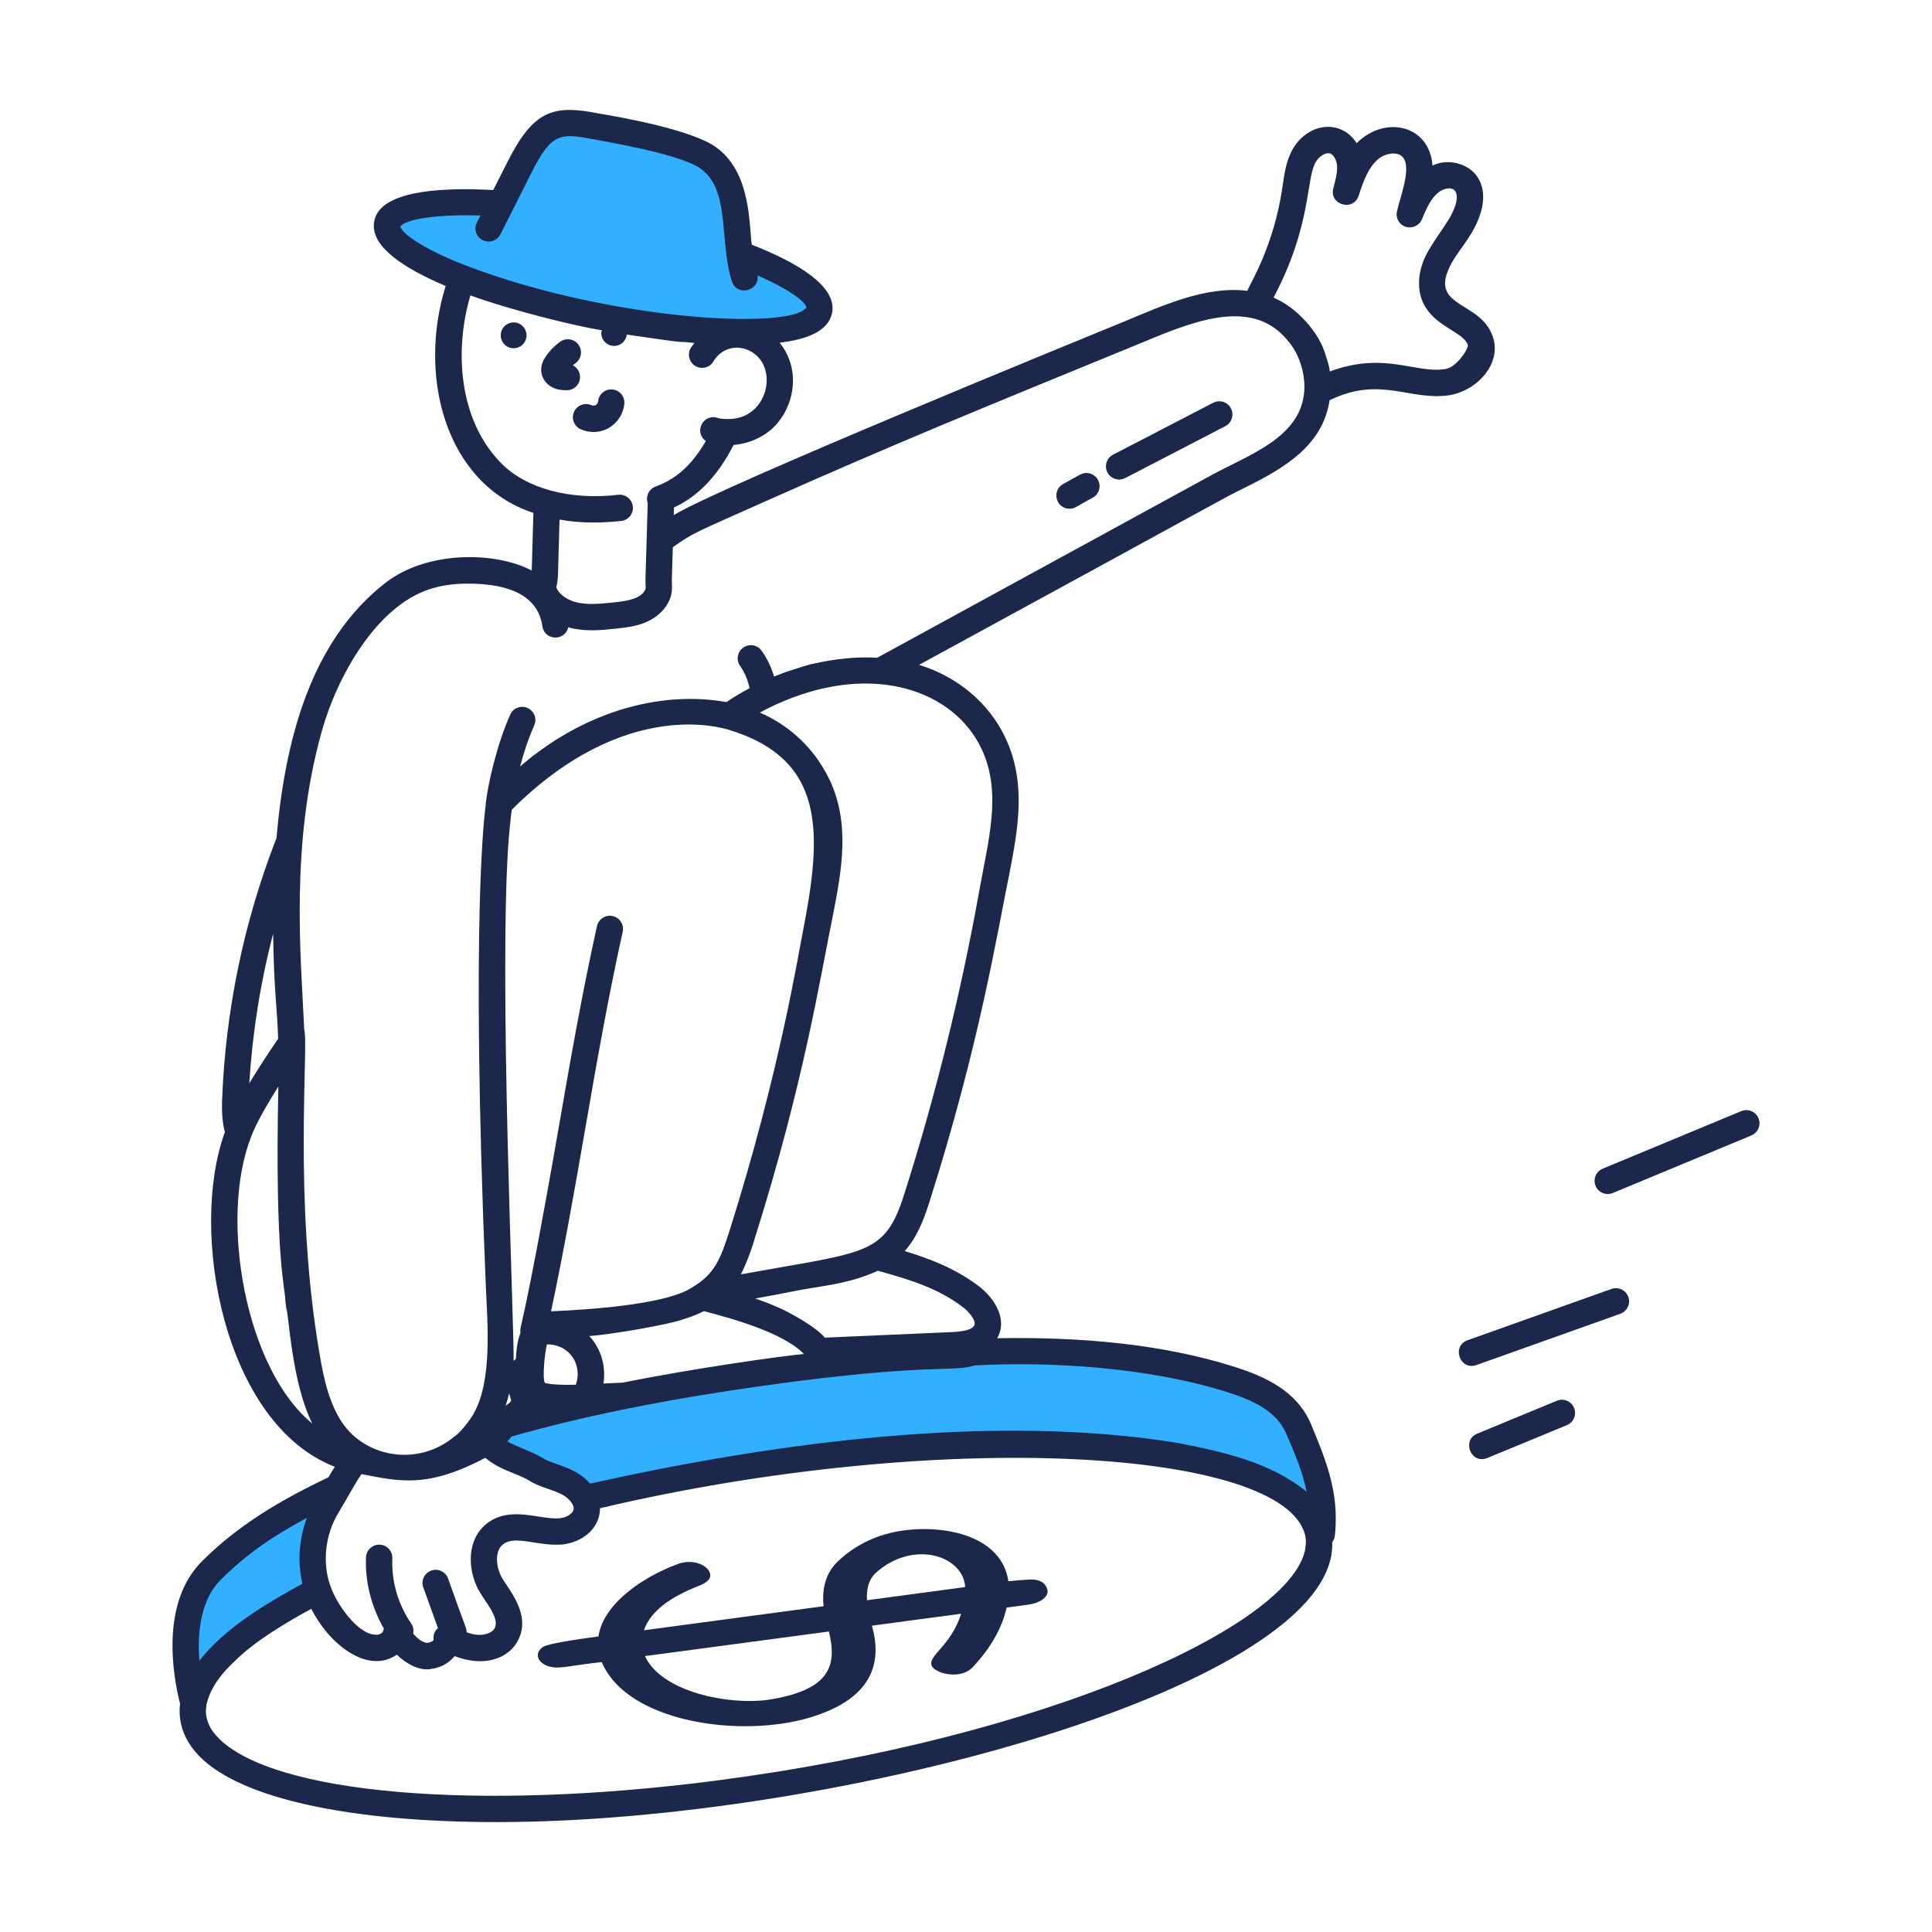
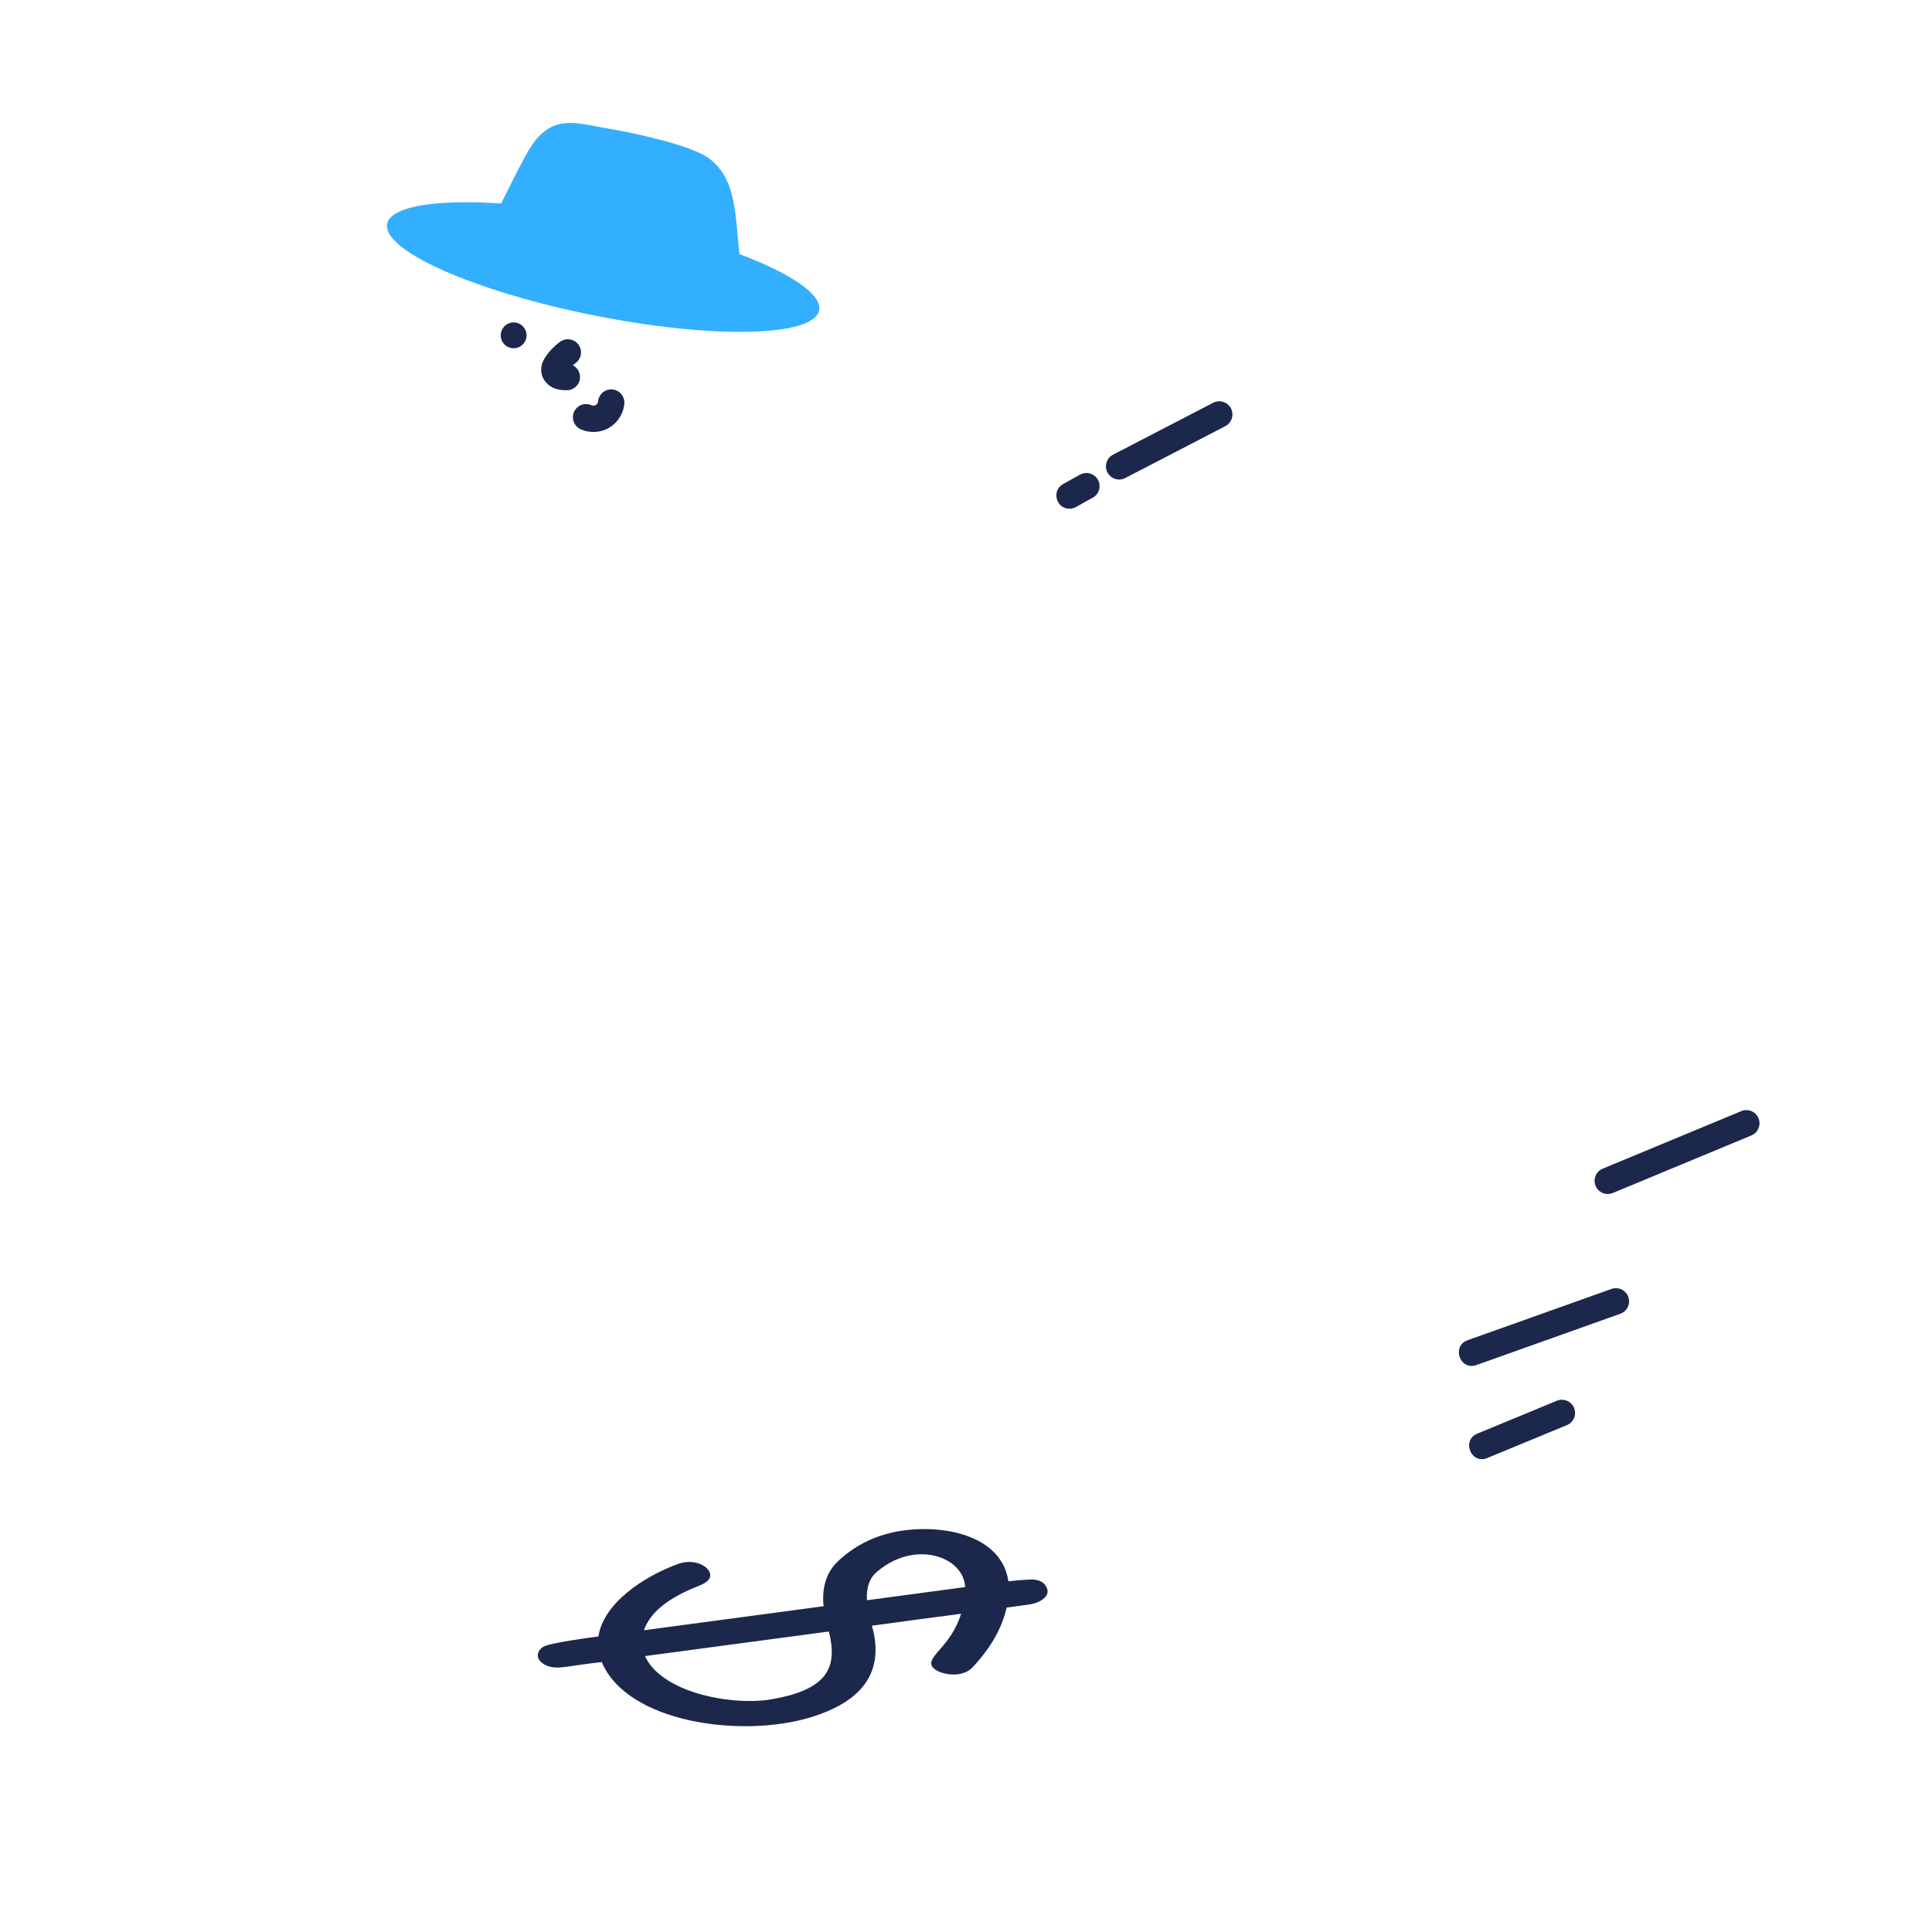
<svg xmlns="http://www.w3.org/2000/svg" xml:space="preserve" id="BusinessInvestor" x="0" y="0" enable-background="new 0 0 110 110" version="1.1" viewBox="0 0 110 110">
  <g id="_x37_1" fill="#1c274c" class="color000000 svgShape">
    <g fill="#1c274c" class="color000000 svgShape">
-       <path fill="#33afff" d="M18.666,85.676c-0.934,1.489-1.098,3.374-0.56,4.88    c-2.544,1.288-6.529,3.607-7.09,6.41c-0.61-2.29-0.86-5.7,1.03-7.56    c2.066-2.049,4.373-3.392,7.2-4.73C19.056,85.006,18.866,85.346,18.666,85.676    z" class="colore4e4e4 svgShape" />
-     </g>
+       </g>
    <g fill="#1c274c" class="color000000 svgShape">
-       <path fill="#33afff" d="M75.256,87.346c0-0.06-0.08-0.11-0.23-0.15    c-1.08-4.36-13.68-6.19-29.89-4.07c-4.14,0.54-8.15,1.29-11.87,2.19    c-0.53-1.088-1.883-1.136-2.7-1.63c-0.83-0.51-1.88-0.68-2.59-1.37    c-0.3-0.28-0.5-0.55-0.71-0.76c5.82-1.81,11.9-2.86,17.6-3.6    c8.23-1.08,17.53-1.85,25.23,0.59c1.66,0.53,3.18,1.24,3.85,2.83    C74.817,83.429,75.489,85.121,75.256,87.346z" class="colore4e4e4 svgShape" />
-     </g>
+       </g>
    <g fill="#1c274c" class="color000000 svgShape">
      <ellipse cx="34.341" cy="15.207" fill="#33afff" rx="2.801" ry="12.541" transform="rotate(-78.669 34.34 15.207)" class="colore4e4e4 svgShape" />
    </g>
    <g fill="#1c274c" class="color000000 svgShape">
      <path fill="#33afff" d="M42.387,15.79c-0.719-2.184,0.016-5.278-2.039-6.787    c-1.065-0.782-4.598-1.504-5.905-1.717c-1.167-0.19-2.432-0.626-3.453,0.201    c-0.821,0.664-1.088,1.388-3.168,5.519" class="colore4e4e4 svgShape" />
    </g>
    <g fill="#1c274c" class="color000000 svgShape">
-       <path d="M84.982,19.141c-0.686-1.986-3.499-1.619-2.49-3.85    c0.439-0.975,1.232-1.642,1.7-2.86c0.38-0.96,0.33-1.83-0.14-2.45    c-0.615-0.798-1.814-0.917-2.49-0.55c-0.169-2.33-2.716-2.885-4.32-1.28    c-0.905-1.412-2.762-1.135-3.61,0.29c-0.414,0.701-0.505,1.457-0.62,2.25    c-0.491,3.287-1.761,5.326-2,5.868c-2.343-0.292-4.797,0.83-6.97,1.733    c-2.726,1.118-22.969,9.387-25.682,11.035l0.013-0.433    c1.211-0.55,2.426-1.647,3.394-3.562c0.867-0.071,1.709-0.434,2.324-1.049    c1.128-1.143,1.54-3.236,0.299-4.77c0.007-0.001,0.016-0.001,0.023-0.002    c1.265-0.164,2.806-0.54,2.98-1.8c0.17-1.42-1.89-2.72-4.59-3.78    c-0.164-1.198-0.044-4.095-2.01-5.53c-1.304-0.972-5.159-1.683-6.76-1.95    c-2.549-0.505-3.661-0.149-5.12,2.73l-0.83,1.64    c-2.079-0.113-6.576-0.194-6.79,1.88c-0.16,1.33,1.64,2.55,4.08,3.58    c-1.612,5.208,0.022,11.281,4.99,12.92c0.002,0.001,0.004,0.001,0.006,0.002    c-0.129,4.495-0.086,2.945-0.094,3.281c-2.063-1.091-5.952-1.144-8.325,0.697    c-4.323,3.357-5.735,9.094-6.21,14.553c-0.004,0.004-0.008,0.008-0.008,0.008    c-1.87,4.8-2.9,9.84-3.09,14.96c-0.02,0.68,0.03,1.26,0.16,1.76    c-2.07,5.668-0.053,16.614,6.26,19.05c-0.13,0.2-0.24,0.4-0.36,0.6    c-3.698,1.744-5.688,3.28-7.18,4.76c-2.44,2.4-1.65,6.64-1.27,8.13    c-0.13,1.08,0.24,2.1,1.08,2.97c2.37,2.45,8.67,3.77,16.96,3.77    c19.418,0,47.862-7.806,47.56-15.94c0.08-0.1,0.13-0.23,0.15-0.38    c0-0.03,0-0.05,0.01-0.08c0.223-2.339-0.467-4.093-1.37-6.26    c-0.81-1.91-2.64-2.71-4.32-3.25c-4.18-1.33-8.85-1.72-13.55-1.64    c0.607-1.012-0.094-2.242-1.04-2.96c-1.36-1.03-2.86-1.59-4.22-2    c0.72-0.82,1.09-1.81,1.4-2.78c2.854-8.976,3.865-15.333,4.54-18.62    c0.5-2.58,1.02-5.24-0.22-7.85c-0.939-1.969-2.718-3.458-4.905-4.128    c18.772-10.228,16.999-9.318,18.537-10.082c2.309-1.143,4.446-2.416,4.839-4.985    c2.887-1.408,4.561,0.052,6.819-0.285C84.131,22.236,85.54,20.663,84.982,19.141    z M22.792,12.891c0.29-0.38,1.88-0.7,4.56-0.62    c-0.05,0.1-0.25,0.5-0.2,0.4c-0.19,0.37-0.04,0.82,0.33,1    c0.37,0.19,0.82,0.04,1.01-0.33c0.05-0.1,0.56-1.11,0.51-1.01    c0.051-0.101,1.331-2.641,1.25-2.48c1.139-2.278,1.644-2.282,3.49-1.93    c0.576,0.115,5.029,0.841,6.16,1.69c1.699,1.228,1.033,4.117,1.77,6.41    c0.304,0.885,1.586,0.539,1.46-0.34c1.77,0.78,2.71,1.47,2.78,1.82    c-0.854,1.329-11.684,0.739-20.01-2.63    C23.952,14.041,22.892,13.291,22.792,12.891z M28.532,26.371    c-2.41-2.45-2.68-6.4-1.75-9.55c2.559,0.915,6.141,1.775,7.47,1.98    c0.005,0.001,0.01,0.001,0.015,0.002c-0.01,0.046-0.03,0.087-0.032,0.136    c-0.012,0.406,0.307,0.744,0.713,0.756c0.381,0.011,0.694-0.274,0.74-0.645    c4.302,0.631,2.399,0.307,3.85,0.481c-0.071,0.095-0.15,0.184-0.211,0.288    c-0.208,0.358-0.085,0.817,0.273,1.025c0.358,0.208,0.817,0.086,1.025-0.273    c0.342-0.59,1.049-0.923,1.751-0.716c2.108,0.614,1.505,4.15-1.07,4    c-0.17,0-0.33-0.022-0.461-0.064c-0.8-0.257-1.366,0.814-0.656,1.318    c-0.906,1.551-1.846,2.22-2.861,2.593c-0.384,0.141-0.582,0.563-0.449,0.949    c-0.128,4.569-0.139,4.227-0.123,4.624c0.005,0.11,0.01,0.235-0.008,0.278    c-0.251,0.592-1.224,0.681-1.819,0.746c-0.753,0.079-1.53,0.162-2.202-0.031    c-0.489-0.141-0.91-0.465-1.049-0.81c-0.007-0.157,0.096-0.128,0.106-1.257    l0.073-2.619c1.251,0.226,2.406,0.195,3.514,0.079    c0.41-0.05,0.71-0.42,0.66-0.83s-0.43-0.71-0.83-0.66    C32.452,28.491,29.962,27.821,28.532,26.371z M41.337,41.504    c5.744,1.67,5.47,5.933,4.365,11.597c-0.236,1.115-1.269,7.788-4.16,16.96    c-0.514,1.569-0.801,2.479-2.22,3.29c0,0.01-0.01,0.01-0.01,0.01    c-1.885,1.132-7.837,1.281-7.937,1.3c0.731-3.446,1.334-6.875,1.912-10.202    c0.646-3.719,1.314-7.565,2.167-11.406c0.09-0.404-0.165-0.805-0.569-0.895    c-0.406-0.09-0.805,0.165-0.895,0.569c-0.861,3.875-1.532,7.738-2.181,11.475    c-2.052,11.805-2.241,11.22-2.173,11.678c-0.001,0.003-0.003,0.007-0.005,0.01    c0,0,0,0,0,0.01c-0.18,0.45-0.23,0.96-0.26,1.47    c-0.005,0.005-0.117,0.097-0.13,0.11c0.059-1.604-0.875-22.15-0.271-29.787    c0.001-0.001,0-0.002,0.001-0.003c0.058-0.615,0.075-0.896,0.168-1.588    C35.662,39.599,41.237,41.519,41.337,41.504z M28.992,79.331    c0.011,0.045,0.089,0.348,0.11,0.41c-0.022,0.065-0.113,0.175-0.28,0.27    c-0.01,0.01-0.02,0.02-0.03,0.03    C28.968,79.443,28.987,79.345,28.992,79.331z M31.022,78.741    c-0.157-0.281,0.006-1.788,0.117-2.197c1.291-0.017,2.049,1.178,1.645,2.297    C31.263,78.875,31.175,78.741,31.022,78.741z M45.762,77.091    c-1.203,0.109-6.223,0.806-10.3,1.63l-1.104,0.05    c0.145-0.933-0.103-1.944-0.806-2.7c1.321-0.104,4.254-0.607,5.281-0.93    c0.01,0,0.01,0,0.02-0.01c0.31-0.104,0.648-0.191,1.219-0.48    c1.638,0.424,4.475,1.215,5.671,2.41C45.752,77.071,45.762,77.081,45.762,77.091z     M15.551,53.164c0,0.031,0,0.014,0.001,0.107l0,0    c0.045,3.1,0.216,3.936,0.28,5.753c0.006,0.007,0.009,0.009,0,0.017h0.001    c0.001,0.032,0.004,0.064,0.005,0.097c-0.699,1.016-1.351,2.052-1.645,2.543    C14.372,58.802,14.822,55.953,15.551,53.164z M14.292,64.741    c0.276-0.783,0.992-1.975,1.557-2.885c-0.213,9.945,0.403,11.471,0.403,12.265    c0.008,0.024,0.04,0.245,0.04,0.34c0.159,0.313,0.296,4.215,1.488,6.588    C13.977,77.955,12.465,69.403,14.292,64.741z M19.312,86.061    c0.532-0.886,0.893-1.595,1.27-2.13c2.168,0.41,3.728,0.825,7.05-0.93    c0.841,0.723,1.864,0.889,2.55,1.33c0.886,0.532,1.995,0.549,2.41,1.31    c0.01,0.01,0.01,0.03,0.02,0.04c0.218,0.393-0.285,0.714-0.72,0.76    c-1.113,0.117-2.785-0.733-4.13,0.27c-1.19,0.88-1.16,2.61-0.52,3.81    c0.13,0.23,0.27,0.44,0.42,0.66c0.267,0.401,0.71,1.047,0.52,1.49    c-0.129,0.293-0.722,0.599-1.6,0.27c-0.004-0.001-0.008-0.003-0.012-0.005    c-0.014-0.296,0.02-0.005-1.058-3.062c-0.141-0.39-0.572-0.592-0.96-0.451    c-0.39,0.141-0.592,0.57-0.451,0.96l0.835,2.314    c-0.001,0.002-0.003,0.002-0.004,0.004c-0.19,0.17-0.29,0.41-0.24,0.67    c-0.04,0.07-0.27,0.2-0.45,0.16c-0.26-0.07-0.489-0.26-0.719-0.519    c0.041-0.195,0.009-0.405-0.113-0.581c-0.747-1.078-1.127-2.394-1.072-3.704    c0.017-0.414-0.304-0.764-0.718-0.781c-0.405-0.014-0.764,0.304-0.781,0.718    c-0.06,1.424,0.315,2.842,1.023,4.075c-0.004,0.012-0.016,0.02-0.02,0.032    c-0.02,0.03-0.02,0.07-0.03,0.1c-0.02,0.09-0.21,0.23-0.43,0.2    c-0.992,0-2.223-1.738-2.56-2.75c-0.01-0.01-0.01-0.01-0.01-0.02    C18.349,89.027,18.483,87.374,19.312,86.061z M12.572,89.941    c1.609-1.595,3.1-2.547,4.9-3.52c-0.433,1.175-0.544,2.427-0.27,3.66    c0,0.03,0,0.06,0.01,0.09c-2.114,1.169-4.375,2.491-5.86,4.38    C11.212,92.781,11.492,91.001,12.572,89.941z M74.302,88.271    c-0.96,4.34-14.64,10.64-33.46,13.1    c-13.63,1.78-25.31,0.78-28.43-2.44c-0.55-0.57-0.77-1.17-0.66-1.84    h-0.01c0.083-0.209,0.161-1.166,1.64-2.53    c1.122-1.123,2.949-2.202,4.34-2.96c0.166,0.333,0.511,0.888,0.77,1.19    c0,0.01,0.01,0.02,0.02,0.03c1.044,1.304,2.708,2.33,4.08,1.39    c0.524,0.509,1.33,0.97,2.01,0.8c0.103,0,0.343-0.078,0.44-0.11    c0.373-0.14,0.692-0.413,0.84-0.61c1.913,0.728,3.262-0.02,3.68-1.04    c0.62-1.422-0.631-2.787-1-3.45c-0.34-0.62-0.4-1.52,0.09-1.88    c0.706-0.543,2.019,0.149,3.41,0.01c1.086-0.126,2.1-0.901,2.1-2.06    c19.424-4.57,38.884-3.389,40.14,1.51    C74.401,87.793,74.33,88.029,74.302,88.271z M69.872,79.261    c1.42,0.45,2.82,1.06,3.38,2.41c0.443,1.019,0.927,2.171,1.14,3.26    c-2.071-1.682-4.741-2.262-7.29-2.77c-10.588-1.719-22.966-0.036-33.51,2.31    c-0.744-0.915-2.094-1.088-2.63-1.42c-0.615-0.389-1.711-0.744-2.08-0.99    c0.09-0.09,0.17-0.17,0.24-0.27c4.018-1.143,8.148-1.954,12.29-2.59    c0.02,0,0.03,0,0.04-0.01c11.264-1.696,12.686-1.011,14.056-1.45    C59.959,77.502,65.501,77.874,69.872,79.261z M54.822,74.421    c0.314,0.238,0.759,0.734,0.66,1.03c0,0,0,0-0.01,0    c-0.06,0.16-0.33,0.35-1.24,0.39c-0.674,0.03-7.72,0.34-7.27,0.32    c-0.452-0.566-1.789-1.313-2.45-1.63c-0.44-0.189-0.562-0.267-1.51-0.6    c0.67-0.12,1.38-0.25,2.12-0.4c1.63-0.335,3.107-0.383,4.86-1.18    C51.776,72.85,53.386,73.33,54.822,74.421z M55.882,42.631    c1.197,2.524,0.365,5.285-0.13,8.11c-1.05,5.85-2.49,11.66-4.27,17.26    c-1.116,3.49-2.111,3.249-9.04,4.51c-0.09,0.02-0.17,0.03-0.26,0.04    c0.371-0.704,0.724-1.766,0.8-2.07c2.784-8.829,3.702-14.764,4.43-18.31    c0.505-2.583,1.019-5.281-0.2-7.82l-0.01-0.01    c-0.851-1.768-2.304-3.068-3.94-3.77c0.465-0.235,0.512-0.291,1.285-0.619    C49.822,37.707,54.329,39.347,55.882,42.631z M69.006,27.037    c-4.766,2.603-14.299,7.81-19.065,10.414c-1.111-0.077-2.419,0.062-3.579,0.33    c-0.1,0.03-0.02-0.054-1.62,0.48c-0.01,0-0.01,0.01-0.02,0.01    c-0.164,0.061-0.315,0.115-0.525,0.2h-0.005    c-0.04,0.02-0.079,0.03-0.119,0.05c-0.157-0.526-0.392-1.028-0.711-1.474    c-0.241-0.337-0.709-0.415-1.046-0.175c-0.337,0.24-0.416,0.708-0.175,1.046    c0.269,0.376,0.436,0.812,0.538,1.264c-0.486,0.259-0.88,0.494-1.321,0.791    c-3.338-0.592-6.792,0.333-9.591,2.079h-0.005    c-0.974,0.624-1.403,0.99-1.43,0.99c-0.02,0.02-0.699,0.58-0.72,0.598    c0.209-0.8,0.469-1.581,0.806-2.34c0.168-0.379-0.003-0.822-0.381-0.99    c-0.381-0.169-0.822,0.003-0.99,0.381c-0.74,1.67-1.301,3.968-1.415,5.33    c-0.001,0.1-0.859,5.809,0.023,27.082c0.094,2.162,0.401,5.525-0.703,7.408    v0.007c-0.199,0.346-0.804,1.131-1.09,1.273    c-0.006,0.011-0.018,0.019-0.028,0.028c-1.939,1.588-4.624,1.198-6.04-0.418    c-1.001-1.142-1.363-2.894-1.607-4.362c-1.5-8.736-0.596-17.606-0.864-18.408    c-0.186-4.063-0.822-10.554,1.006-17.023c0.886-3.154,3.132-7.11,6.161-8.073    c0.609-0.192,1.279-0.297,1.978-0.305c2.038-0.026,4.124,0.42,4.414,2.428    c0.118,0.818,1.284,0.869,1.469,0.058c0.924,0.256,1.802,0.173,2.738,0.073    c0.572-0.062,1.22-0.131,1.831-0.429c0.562-0.274,0.992-0.708,1.209-1.221    c0.195-0.456,0.115-0.875,0.123-1.125l0.055-1.859    c1.246-0.87,1.137-0.765,5.505-2.715c7.071-3.145,11.58-4.988,21.373-9    c2.979-1.246,6.234-2.49,8.198,0.03c0.657,0.784,0.941,1.929,0.876,2.786    C74.085,24.909,71.12,25.883,69.006,27.037z M82.292,21.011    c-1.717,0.277-3.44-1.023-6.58,0.14c0-0.272-0.306-1.167-0.4-1.39    c-0.32-0.747-0.865-1.401-1.369-1.868c-0.486-0.446-0.945-0.729-1.301-0.882    c-0.01-0.02-0.03-0.03-0.05-0.03c-0.03-0.01-0.05-0.03-0.08-0.04    c2.196-4.15,1.82-6.747,2.41-7.73c0.2-0.34,0.58-0.55,0.82-0.47    c0.18,0.07,0.34,0.34,0.38,0.65c0.04,0.38-0.07,0.82-0.21,1.33    c-0.242,0.944,1.138,1.337,1.44,0.43c0.29-0.89,0.56-1.6,1.08-2.06    c0.4-0.36,1.11-0.5,1.43-0.15c0.54,0.591-0.158,2.309-0.32,3.08    c-0.1,0.38,0.12,0.77,0.49,0.89c0.38,0.12,0.78-0.07,0.93-0.43    c0.268-0.663,0.646-1.543,1.34-1.73c0.699-0.167,0.766,0.47,0.49,1.13    c-0.283,0.769-1.227,1.829-1.67,2.79c-0.45,0.99-0.44,2.05,0.04,2.82    c0.716,1.161,2.155,1.426,2.41,2.15    C83.632,19.821,82.948,20.913,82.292,21.011z" fill="#1c274c" class="color000000 svgShape" />
      <path d="M29.266 18.358c-.406-.012-.744.307-.756.713-.012.406.307.744.713.756.406.012.744-.307.756-.713C29.99 18.709 29.671 18.37 29.266 18.358zM33.024 21.475c.003-.294-.164-.551-.41-.676.049-.044.101-.085.153-.123.336-.242.413-.71.172-1.047s-.711-.412-1.047-.172c-.324.233-.601.519-.823.849-.078.115-.314.466-.245.913.061.397.349.739.755.895.262.1.518.102.687.104.003 0 .005 0 .008 0C32.685 22.218 33.02 21.886 33.024 21.475zM35.547 22.987c.036-.413-.269-.777-.681-.813-.413-.038-.777.269-.813.681-.007.079-.062.166-.13.206s-.17.044-.243.012c-.376-.173-.822-.006-.994.371-.172.376-.006.822.371.994.229.104.479.157.73.157.311 0 .621-.08.891-.237C35.164 24.073 35.498 23.548 35.547 22.987zM58.652 89.931c-.38.02-.8.05-1.24.1-.362-2.53-3.484-3.234-5.99-2.89-1.43.2-2.68.78-3.7 1.74-.67.63-.94 1.49-.83 2.57l-10.23 1.37c.35-1.02 1.4-1.86 3.13-2.53.52-.2.73-.45.62-.75-.139-.416-.973-.853-1.93-.45-1.82.686-4.116 2.17-4.41 4.08-.253.045-2.848.354-3.19.62-.465.369-.276.845.29 1.06.619.223 1.105-.003 3.09-.22 1.447 3.456 7.959 4.352 11.91 3.14 2.755-.84 4.258-2.452 3.47-5.21.382-.053 4.566-.618 5.08-.68-.576 1.831-1.881 2.369-1.68 2.94.15.449 1.65.86 2.35.09 1.02-1.09 1.66-2.22 1.92-3.38l1.3-.18c.532-.069 1.197-.436 1-.91C59.532 90.201 59.292 89.911 58.652 89.931zM54.952 90.361l-5.59.75c-.04-.68.12-1.19.48-1.54C51.998 87.62 54.863 88.585 54.952 90.361zM43.732 96.781c-2.258.309-6.068-.441-7.01-2.49l10.47-1.4C47.686 94.867 47.233 96.238 43.732 96.781zM91.751 73.387l-8.194 2.92c-.93.332-.436 1.748.504 1.413l8.194-2.92c.39-.139.594-.568.455-.958C92.571 73.452 92.143 73.248 91.751 73.387zM88.642 79.753l-4.534 1.873c-.906.374-.356 1.769.572 1.387l4.534-1.873c.383-.158.565-.597.407-.979C89.464 79.777 89.025 79.595 88.642 79.753zM100.121 63.668c-.16-.383-.596-.565-.98-.405l-7.889 3.276c-.382.159-.564.598-.405.98.161.386.602.562.98.405l7.889-3.276C100.098 64.489 100.28 64.051 100.121 63.668zM69.074 22.932l-5.701 2.955c-.368.191-.511.644-.321 1.011.134.257.396.405.667.405.116 0 .234-.027.345-.084l5.701-2.955c.368-.191.511-.644.321-1.011C69.894 22.885 69.441 22.741 69.074 22.932zM61.49 27.026l-.96.533c-.674.374-.408 1.406.364 1.406.322 0 .432-.161 1.325-.628.362-.201.492-.658.291-1.02C62.308 26.954 61.851 26.823 61.49 27.026z" fill="#1c274c" class="color000000 svgShape" />
    </g>
  </g>
</svg>